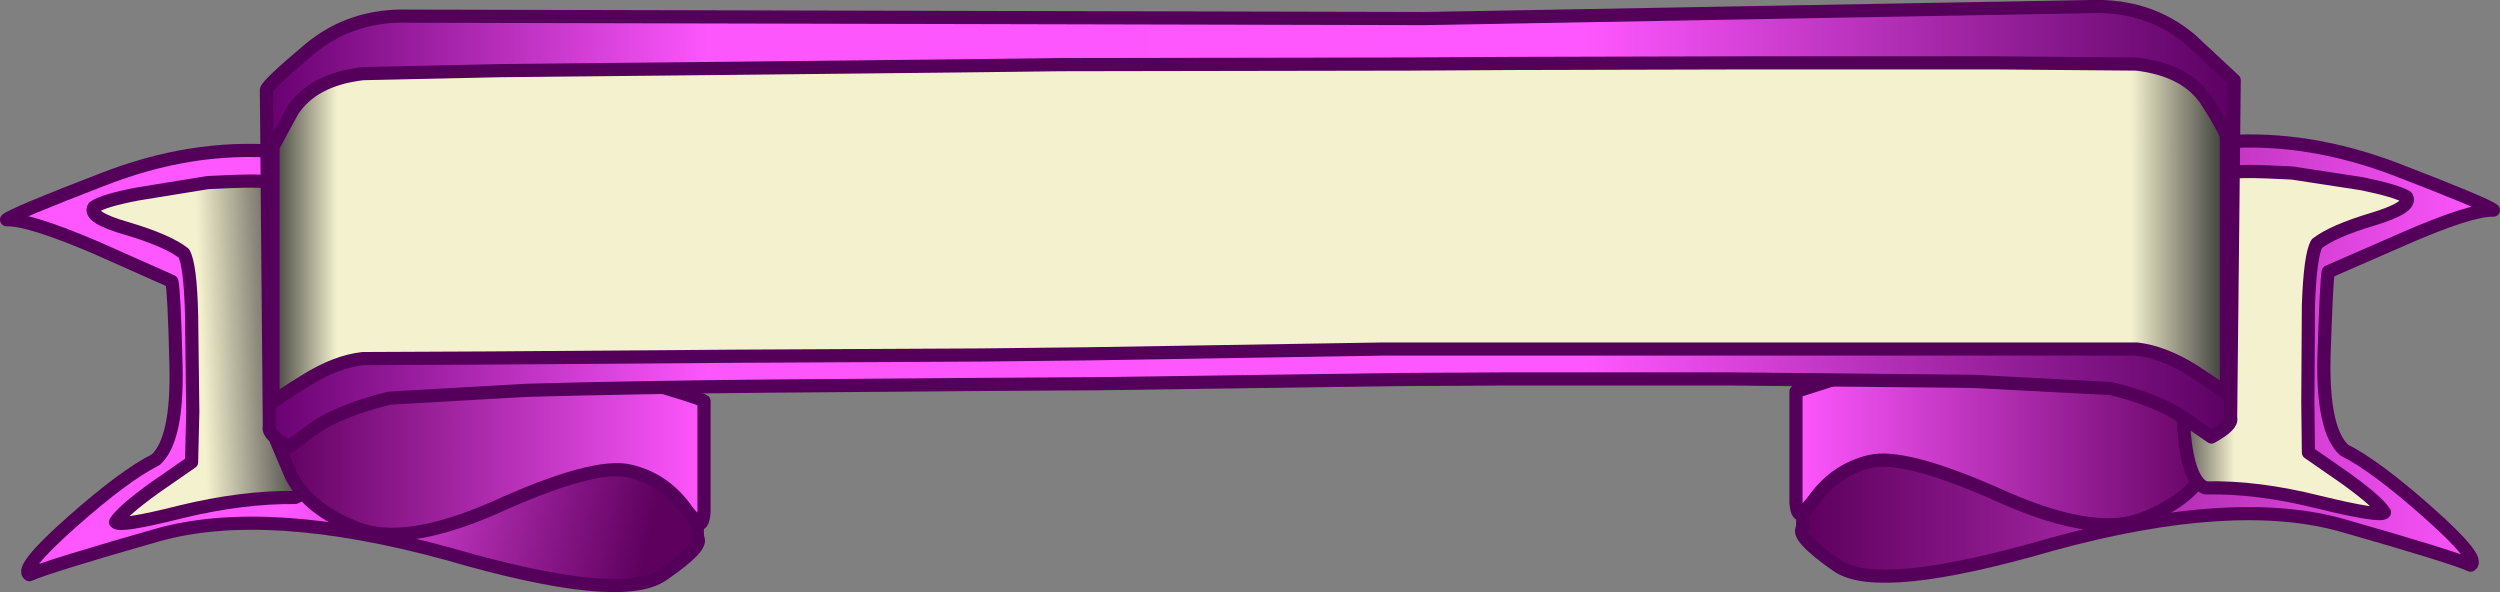
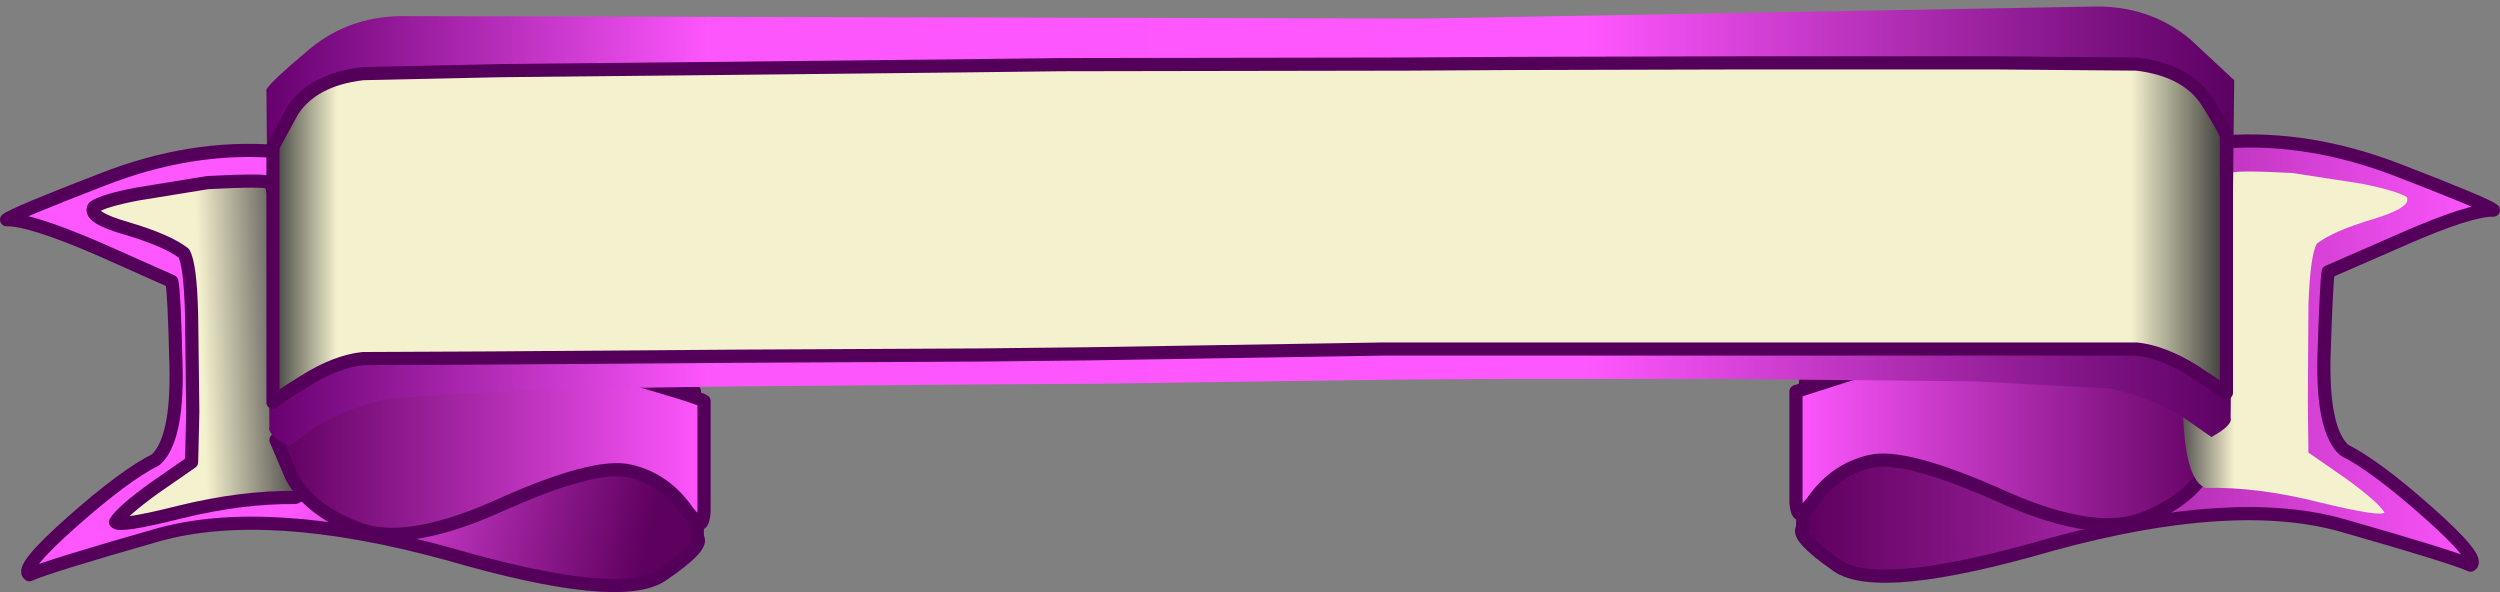
<svg xmlns="http://www.w3.org/2000/svg" height="49.45px" width="208.8px">
  <rect width="100%" height="100%" fill="#808080" stroke="none" />
  <g transform="matrix(1.0, 0.0, 0.0, 1.0, 104.4, 24.7)">
    <path d="M-49.05 23.3 Q-52.55 25.75 -67.0 21.55 -82.15 17.4 -91.3 20.0 -100.4 22.6 -101.95 23.3 -102.8 22.8 -98.4 18.9 -94.0 15.0 -91.4 13.7 -89.55 12.05 -89.7 5.85 -89.85 -0.4 -90.05 -1.2 L-96.35 -4.0 Q-101.95 -6.4 -103.85 -6.35 -103.25 -6.85 -95.85 -9.7 -88.45 -12.6 -81.35 -12.05 -74.85 -10.7 -71.6 -8.0 -68.35 -5.3 -68.35 -5.0 L-46.4 8.0 -46.15 20.2 Q-45.55 20.9 -49.05 23.3" fill="url(#gradient0)" fill-rule="evenodd" stroke="none" />
    <path d="M-49.05 23.3 Q-52.55 25.75 -67.0 21.55 -82.15 17.4 -91.3 20.0 -100.4 22.6 -101.95 23.3 -102.8 22.8 -98.4 18.9 -94.0 15.0 -91.4 13.7 -89.55 12.05 -89.7 5.85 -89.85 -0.4 -90.05 -1.2 L-96.35 -4.0 Q-101.95 -6.4 -103.85 -6.35 -103.25 -6.85 -95.85 -9.7 -88.45 -12.6 -81.35 -12.05 -74.85 -10.7 -71.6 -8.0 -68.35 -5.3 -68.35 -5.0 L-46.4 8.0 -46.15 20.2 Q-45.55 20.9 -49.05 23.3 Z" fill="none" stroke="#54005b" stroke-linecap="round" stroke-linejoin="round" stroke-width="1.1" />
    <path d="M-87.05 -9.45 Q-82.35 -9.7 -81.8 -9.45 L-77.7 5.3 -77.9 11.15 Q-78.15 16.25 -79.75 16.85 -84.15 16.8 -89.3 18.05 -94.45 19.35 -94.75 18.9 -94.2 18.0 -91.5 16.05 L-88.4 13.9 -88.3 9.7 -88.4 1.6 Q-88.5 -2.6 -89.05 -3.55 -90.4 -4.6 -93.75 -5.6 -97.1 -6.55 -96.55 -7.4 -95.8 -7.95 -92.9 -8.5 L-87.05 -9.45" fill="url(#gradient1)" fill-rule="evenodd" stroke="none" />
    <path d="M-87.05 -9.45 L-92.9 -8.5 Q-95.8 -7.95 -96.55 -7.4 -97.1 -6.55 -93.75 -5.6 -90.4 -4.6 -89.05 -3.55 -88.5 -2.6 -88.4 1.6 L-88.3 9.7 -88.4 13.9 -91.5 16.05 Q-94.2 18.0 -94.75 18.9 -94.45 19.35 -89.3 18.05 -84.15 16.8 -79.75 16.85 -78.15 16.25 -77.9 11.15 L-77.7 5.3 -81.8 -9.45 Q-82.35 -9.7 -87.05 -9.45 Z" fill="none" stroke="#54005b" stroke-linecap="round" stroke-linejoin="round" stroke-width="1.1" />
    <path d="M-52.8 6.55 Q-46.0 8.5 -45.6 8.8 L-45.6 12.6 -45.6 18.05 Q-45.7 19.45 -46.25 18.85 L-46.95 18.05 Q-48.8 15.35 -51.75 14.65 -54.75 13.9 -63.2 17.75 -70.7 21.0 -74.65 19.4 -78.6 17.85 -80.05 15.1 L-81.35 12.05 Q-76.35 5.35 -68.0 4.95 -59.65 4.55 -52.8 6.55" fill="url(#gradient2)" fill-rule="evenodd" stroke="none" />
    <path d="M-52.8 6.55 Q-59.65 4.55 -68.0 4.95 -76.35 5.35 -81.35 12.05 L-80.05 15.1 Q-78.6 17.85 -74.65 19.4 -70.7 21.0 -63.2 17.75 -54.75 13.9 -51.75 14.65 -48.8 15.35 -46.95 18.05 L-46.25 18.85 Q-45.7 19.45 -45.6 18.05 L-45.6 12.6 -45.6 8.8 Q-46.0 8.5 -52.8 6.55 Z" fill="none" stroke="#54005b" stroke-linecap="round" stroke-linejoin="round" stroke-width="1.1" />
    <path d="M71.6 -8.8 Q74.9 -11.5 81.4 -12.85 88.45 -13.35 95.85 -10.5 103.25 -7.65 103.85 -7.15 101.95 -7.2 96.35 -4.75 L90.05 -2.0 Q89.9 -1.15 89.7 5.05 89.55 11.25 91.4 12.9 94.0 14.2 98.4 18.1 102.8 22.0 101.95 22.5 100.4 21.8 91.3 19.2 82.2 16.6 67.0 20.75 52.55 24.95 49.05 22.55 45.55 20.1 46.15 19.4 L46.4 7.2 68.35 -5.8 Q68.35 -6.1 71.6 -8.8" fill="url(#gradient3)" fill-rule="evenodd" stroke="none" />
    <path d="M71.6 -8.8 Q68.35 -6.1 68.35 -5.8 L46.4 7.2 46.15 19.4 Q45.55 20.1 49.05 22.55 52.55 24.95 67.0 20.75 82.2 16.6 91.3 19.2 100.4 21.8 101.95 22.5 102.8 22.0 98.4 18.1 94.0 14.2 91.4 12.9 89.55 11.25 89.7 5.05 89.9 -1.15 90.05 -2.0 L96.35 -4.75 Q101.95 -7.2 103.85 -7.15 103.25 -7.65 95.85 -10.5 88.45 -13.35 81.4 -12.85 74.9 -11.5 71.6 -8.8 Z" fill="none" stroke="#54005b" stroke-linecap="round" stroke-linejoin="round" stroke-width="1.1" />
    <path d="M52.8 5.7 Q59.65 3.75 68.0 4.15 76.35 4.55 81.35 11.25 81.45 11.55 80.0 14.3 78.6 17.05 74.65 18.6 70.7 20.2 63.2 16.95 54.7 13.1 51.75 13.85 48.8 14.55 46.95 17.25 L46.25 18.05 Q45.7 18.65 45.6 17.25 L45.6 11.8 45.6 8.0 52.8 5.7" fill="url(#gradient4)" fill-rule="evenodd" stroke="none" />
    <path d="M52.8 5.7 Q59.65 3.75 68.0 4.15 76.35 4.55 81.35 11.25 81.45 11.55 80.0 14.3 78.6 17.05 74.65 18.6 70.7 20.2 63.2 16.95 54.7 13.1 51.75 13.85 48.8 14.55 46.95 17.25 L46.25 18.05 Q45.7 18.65 45.6 17.25 L45.6 11.8 45.6 8.0 52.8 5.7 Z" fill="none" stroke="#54005b" stroke-linecap="round" stroke-linejoin="round" stroke-width="1.1" />
    <path d="M93.8 -6.4 Q90.45 -5.4 89.1 -4.35 88.55 -3.4 88.4 0.75 L88.35 8.9 88.4 13.1 91.5 15.25 Q94.2 17.2 94.75 18.1 94.45 18.5 89.3 17.25 84.15 15.95 79.8 16.05 78.2 15.45 77.95 10.35 L77.75 4.5 81.85 -10.25 Q82.4 -10.5 87.05 -10.25 L92.9 -9.35 Q95.8 -8.75 96.6 -8.25 97.1 -7.4 93.8 -6.4" fill="url(#gradient5)" fill-rule="evenodd" stroke="none" />
-     <path d="M93.8 -6.4 Q90.45 -5.4 89.1 -4.35 88.55 -3.4 88.4 0.75 L88.35 8.9 88.4 13.1 91.5 15.25 Q94.2 17.2 94.75 18.1 94.45 18.5 89.3 17.25 84.15 15.95 79.8 16.05 78.2 15.45 77.95 10.35 L77.75 4.5 81.85 -10.25 Q82.4 -10.5 87.05 -10.25 L92.9 -9.35 Q95.8 -8.75 96.6 -8.25 97.1 -7.4 93.8 -6.4 Z" fill="none" stroke="#54005b" stroke-linecap="round" stroke-linejoin="round" stroke-width="1.1" />
    <path d="M70.25 -24.15 Q75.1 -24.3 78.55 -21.4 L82.2 -18.0 81.9 10.2 Q82.1 10.8 80.3 11.8 L78.0 10.2 Q75.8 8.7 71.9 7.75 L60.4 7.15 40.2 6.95 21.0 6.95 12.4 7.0 -12.9 7.35 -21.4 7.4 -40.45 7.55 Q-51.4 7.65 -60.45 7.9 L-71.85 8.55 Q-75.75 9.5 -78.0 10.95 L-80.25 12.6 Q-82.1 11.6 -81.9 10.95 L-82.15 -17.2 Q-82.0 -17.7 -78.55 -20.6 -75.05 -23.5 -70.25 -23.35 L14.6 -23.15 70.25 -24.15" fill="url(#gradient6)" fill-rule="evenodd" stroke="none" />
-     <path d="M70.25 -24.15 L14.6 -23.15 -70.25 -23.35 Q-75.05 -23.5 -78.55 -20.6 -82.0 -17.7 -82.15 -17.2 L-81.9 10.95 Q-82.1 11.6 -80.25 12.6 L-78.0 10.95 Q-75.75 9.5 -71.85 8.55 L-60.45 7.9 Q-51.4 7.65 -40.45 7.55 L-21.4 7.4 -12.9 7.35 12.4 7.0 21.0 6.95 40.2 6.95 60.4 7.15 71.9 7.75 Q75.8 8.7 78.0 10.2 L80.3 11.8 Q82.1 10.8 81.9 10.2 L82.2 -18.0 78.55 -21.4 Q75.1 -24.3 70.25 -24.15 Z" fill="none" stroke="#54005b" stroke-linecap="round" stroke-linejoin="round" stroke-width="1.1" />
    <path d="M62.15 -19.45 L74.05 -19.35 Q78.25 -18.85 79.95 -16.2 81.6 -13.6 81.55 -13.25 L81.55 8.1 78.85 6.3 Q76.3 4.7 74.05 4.45 L63.1 4.45 41.6 4.45 20.65 4.45 11.2 4.45 -13.45 4.85 -22.55 4.95 -42.75 5.05 -63.5 5.2 -74.1 5.25 Q-76.35 5.5 -78.9 7.1 -81.4 8.65 -81.6 8.9 L-81.6 -12.45 -80.0 -15.4 Q-78.3 -18.05 -74.1 -18.55 L-62.6 -18.8 -42.8 -19.0 -24.1 -19.2 -15.8 -19.3 13.25 -19.35 21.95 -19.4 41.5 -19.45 62.15 -19.45" fill="url(#gradient7)" fill-rule="evenodd" stroke="none" />
    <path d="M62.15 -19.45 L41.5 -19.45 21.95 -19.4 13.25 -19.35 -15.8 -19.3 -24.1 -19.2 -42.8 -19.0 -62.6 -18.8 -74.1 -18.55 Q-78.3 -18.05 -80.0 -15.4 L-81.6 -12.45 -81.6 8.9 Q-81.4 8.65 -78.9 7.1 -76.35 5.5 -74.1 5.25 L-63.5 5.2 -42.75 5.05 -22.55 4.95 -13.45 4.85 11.2 4.45 20.65 4.45 41.6 4.45 63.1 4.45 74.05 4.45 Q76.3 4.7 78.85 6.3 L81.55 8.1 81.55 -13.25 Q81.6 -13.6 79.95 -16.2 78.25 -18.85 74.05 -19.35 L62.15 -19.45 Z" fill="none" stroke="#54005b" stroke-linecap="round" stroke-linejoin="round" stroke-width="1.1" />
  </g>
  <defs>
    <linearGradient gradientTransform="matrix(-0.018, -0.004, 0.004, -0.018, -63.75, 12.1)" gradientUnits="userSpaceOnUse" id="gradient0" spreadMethod="pad" x1="-819.2" x2="819.2">
      <stop offset="0.0" stop-color="#5e005e" />
      <stop offset="1.0" stop-color="#ff57ff" />
    </linearGradient>
    <linearGradient gradientTransform="matrix(-0.005, 2.0E-4, -2.0E-4, -0.005, -83.5, 4.5)" gradientUnits="userSpaceOnUse" id="gradient1" spreadMethod="pad" x1="-819.2" x2="819.2">
      <stop offset="0.0" stop-color="#423e42" />
      <stop offset="1.0" stop-color="#f4f2ce" />
    </linearGradient>
    <linearGradient gradientTransform="matrix(0.022, 0.0, 0.0, 0.022, -63.5, 12.5)" gradientUnits="userSpaceOnUse" id="gradient2" spreadMethod="pad" x1="-819.2" x2="819.2">
      <stop offset="0.0" stop-color="#5e005e" />
      <stop offset="1.0" stop-color="#ff57ff" />
    </linearGradient>
    <linearGradient gradientTransform="matrix(0.035, 0.0, 0.0, 0.022, 74.95, 5.25)" gradientUnits="userSpaceOnUse" id="gradient3" spreadMethod="pad" x1="-819.2" x2="819.2">
      <stop offset="0.0" stop-color="#630363" />
      <stop offset="0.0" stop-color="#5e005e" />
      <stop offset="1.0" stop-color="#ff57ff" />
    </linearGradient>
    <linearGradient gradientTransform="matrix(0.022, 0.0, 0.0, 0.009, 63.45, 11.6)" gradientUnits="userSpaceOnUse" id="gradient4" spreadMethod="pad" x1="-819.2" x2="819.2">
      <stop offset="0.0" stop-color="#ff57ff" />
      <stop offset="1.0" stop-color="#5e005e" />
    </linearGradient>
    <linearGradient gradientTransform="matrix(0.012, 0.0, 0.0, 0.018, 87.15, 3.9)" gradientUnits="userSpaceOnUse" id="gradient5" spreadMethod="pad" x1="-819.2" x2="819.2">
      <stop offset="0.0" stop-color="#423e42" />
      <stop offset="0.251" stop-color="#f4f2ce" />
    </linearGradient>
    <linearGradient gradientTransform="matrix(0.1, 0.0, 0.0, 0.022, 0.0, -5.8)" gradientUnits="userSpaceOnUse" id="gradient6" spreadMethod="pad" x1="-819.2" x2="819.2">
      <stop offset="0.0" stop-color="#680170" />
      <stop offset="0.224" stop-color="#fd56fd" />
      <stop offset="0.671" stop-color="#ff57ff" />
      <stop offset="1.0" stop-color="#5c0163" />
    </linearGradient>
    <linearGradient gradientTransform="matrix(0.1, 0.0, 0.0, 0.017, -0.05, -5.3)" gradientUnits="userSpaceOnUse" id="gradient7" spreadMethod="pad" x1="-819.2" x2="819.2">
      <stop offset="0.0" stop-color="#333333" />
      <stop offset="0.035" stop-color="#f4f2ce" />
      <stop offset="0.949" stop-color="#f4f2ce" />
      <stop offset="1.0" stop-color="#333333" />
    </linearGradient>
  </defs>
</svg>